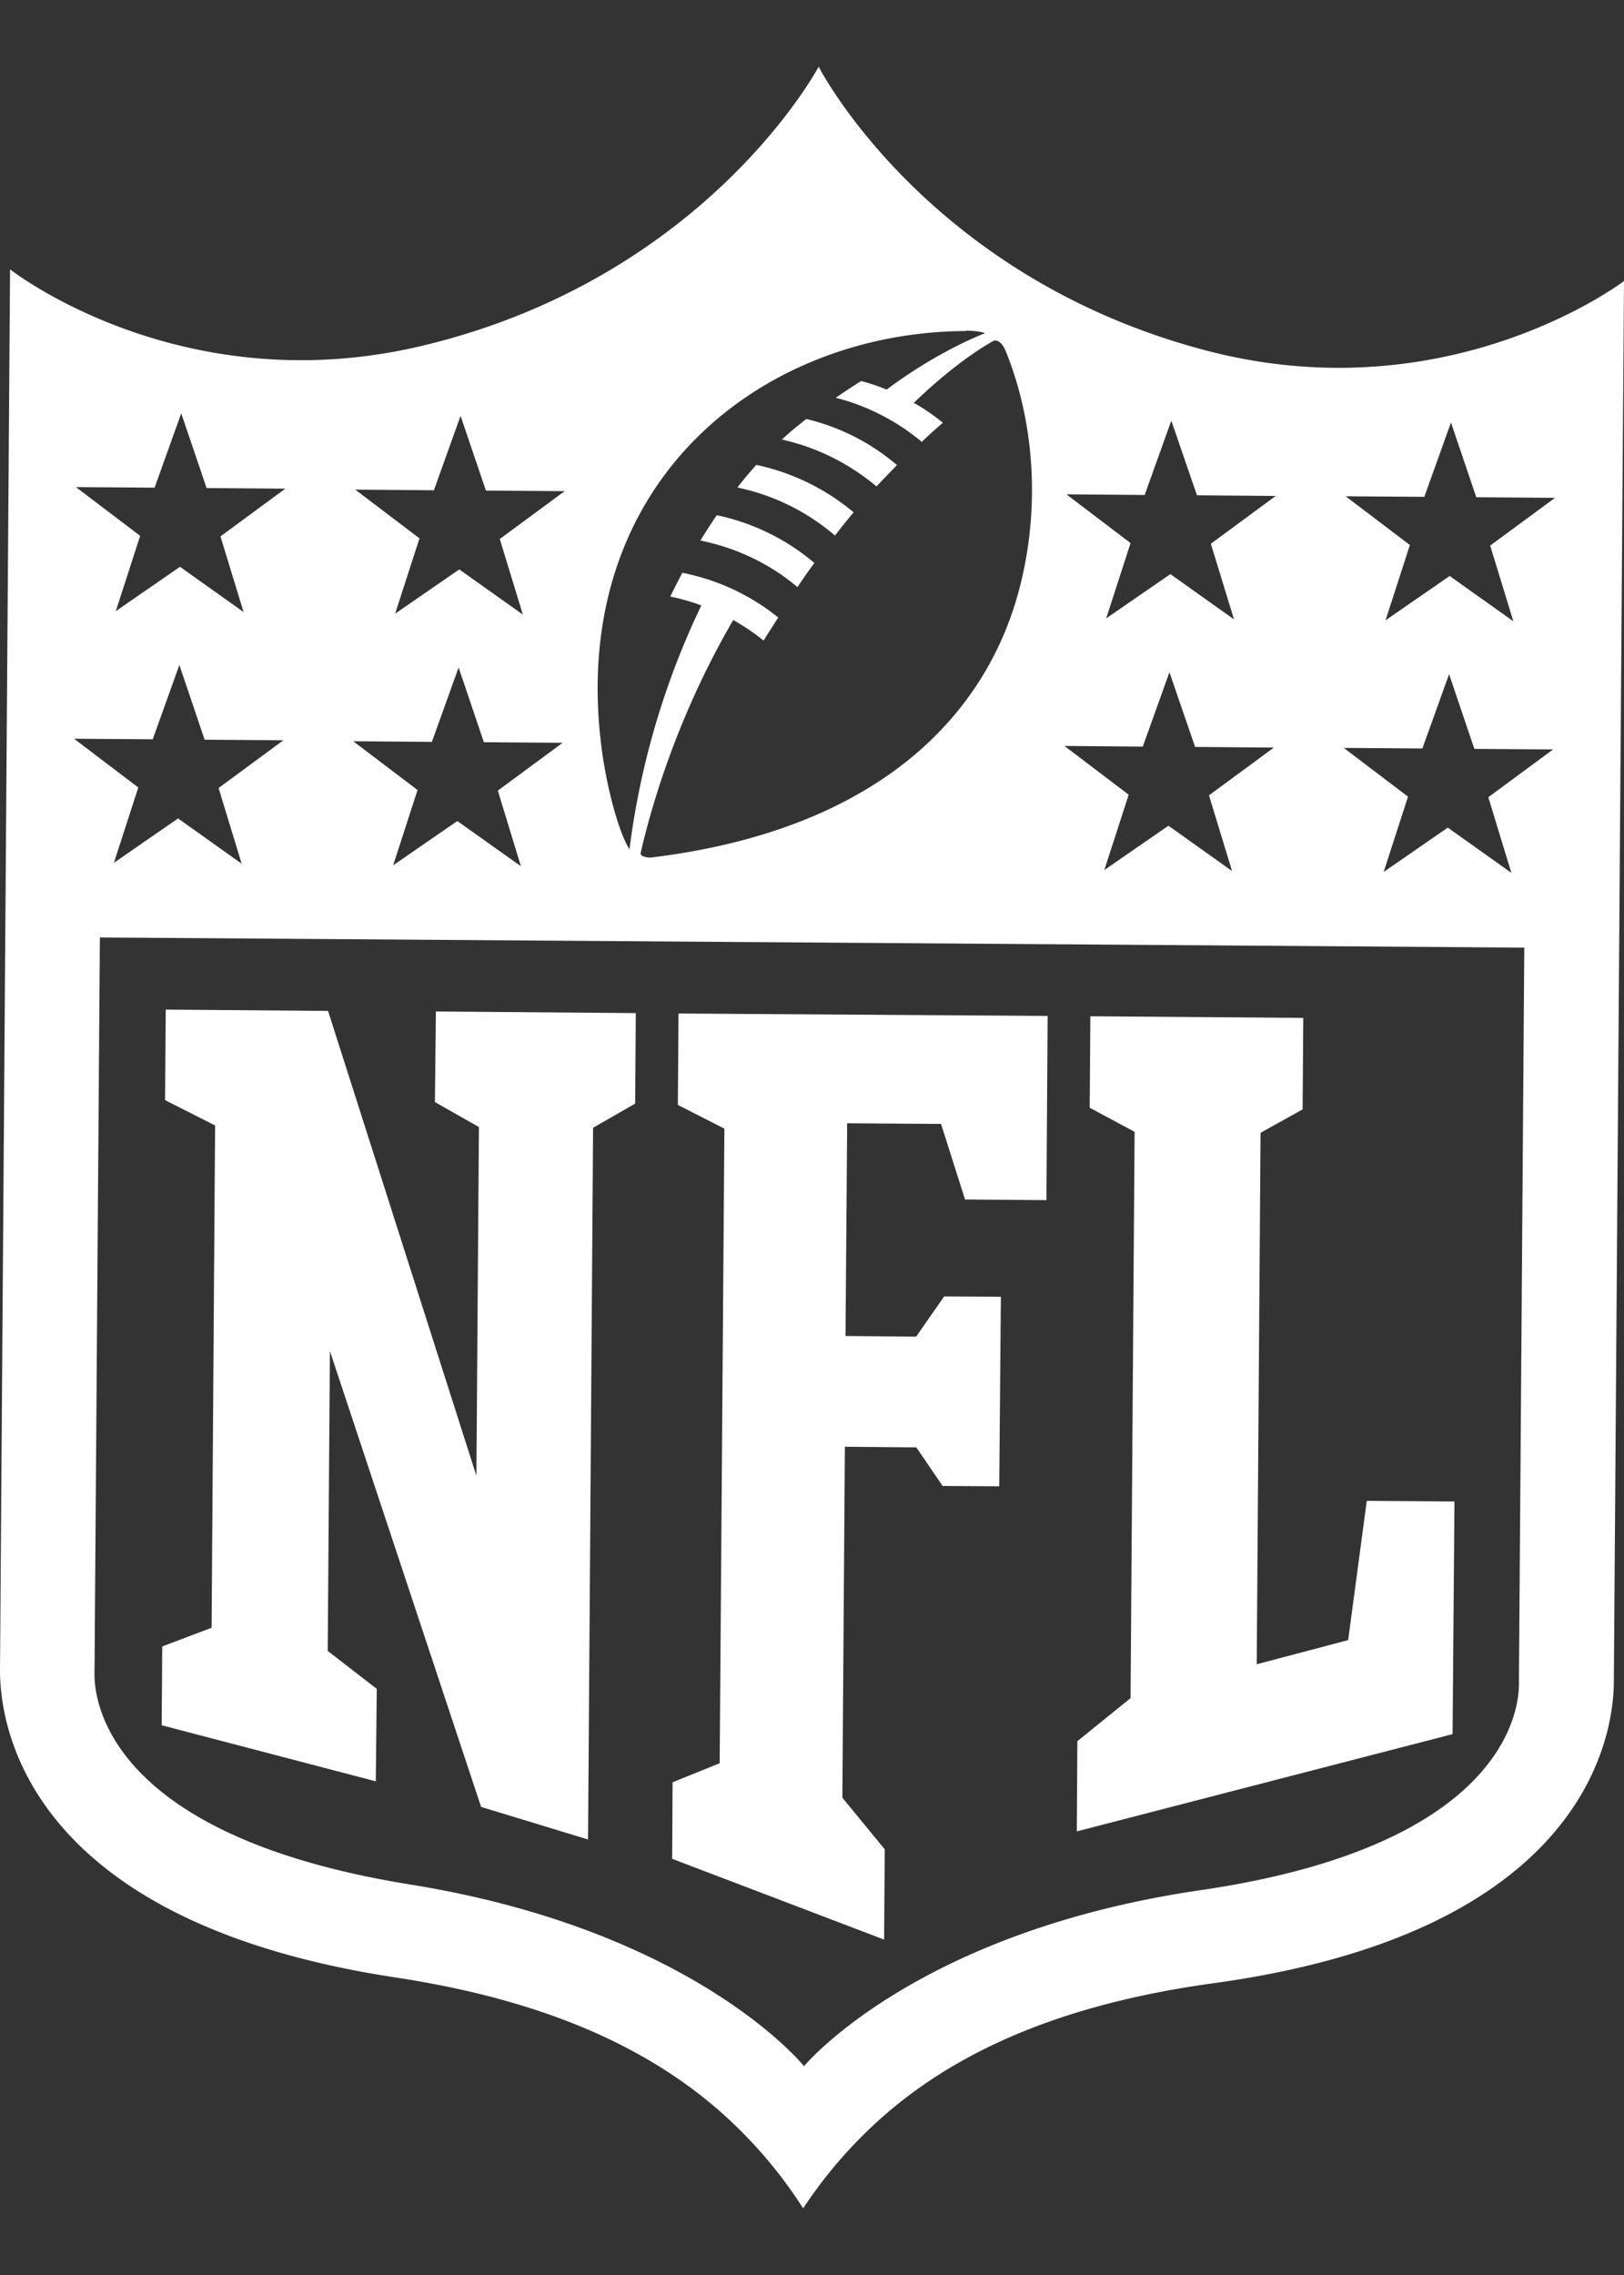
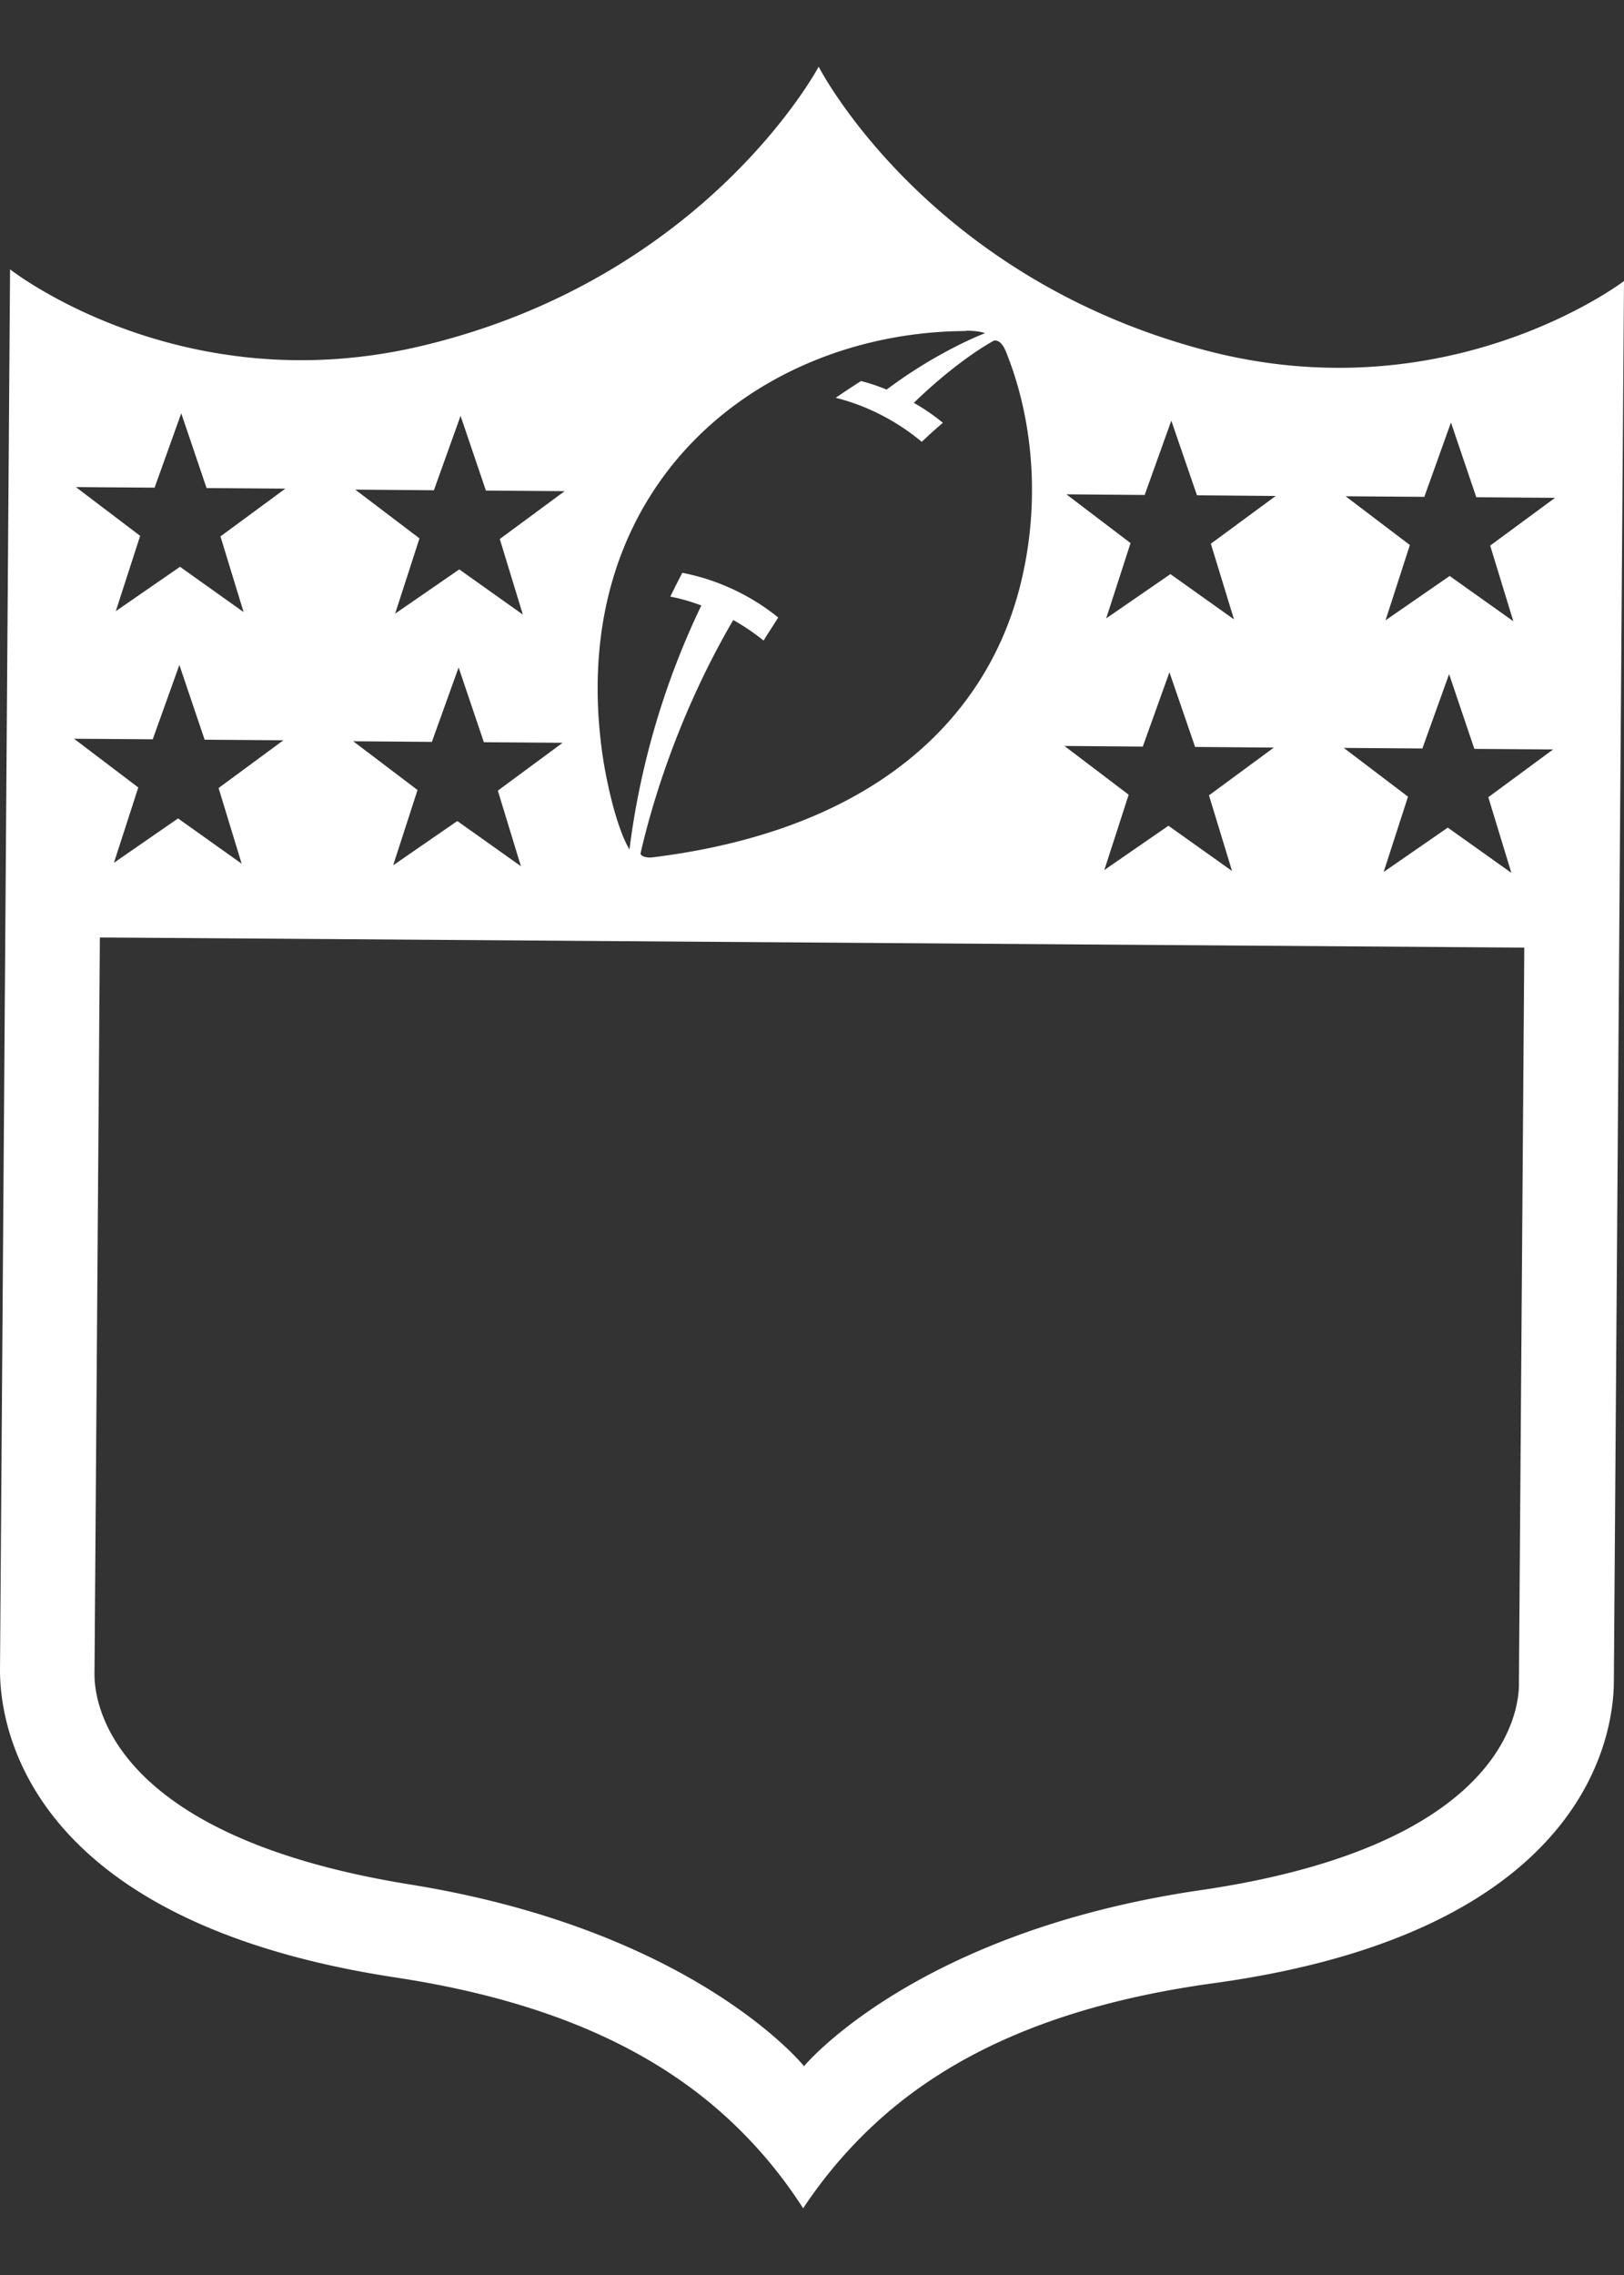
<svg xmlns="http://www.w3.org/2000/svg" width="20" height="28" fill="none">
  <rect width="100%" height="100%" fill="#333333" stroke="none" />
  <g fill="#fff" clip-path="url(#a)">
-     <path d="M10.031 6.93a2.725 2.725 0 0 0-1.204-.589 9.063 9.063 0 0 0-.202.312c.413.082.837.269 1.196.573.062-.094.132-.195.21-.3v.004ZM10.514 6.307a2.75 2.75 0 0 0-1.2-.585A4.9 4.9 0 0 0 9.081 6c.463.097.872.308 1.203.592.07-.094.148-.191.23-.288v.004ZM11.048 5.726a2.658 2.658 0 0 0-1.118-.569c-.094.074-.199.156-.3.253.42.094.814.285 1.165.577.078-.086.163-.171.249-.261h.004Z" />
    <path d="M4.877 24.339c1.839.28 3.206.877 4.188 1.83.355.344.62.69.826 1.01.21-.316.48-.659.838-.997.993-.94 2.372-1.52 4.215-1.773 4.662-.639 4.927-3.124 4.931-3.708L20 3.459s-2.13 1.628-5.111.864C11.414 3.427 10.082.821 10.082.821S8.71 3.408 5.224 4.25c-2.992.725-5.1-.935-5.1-.935L0 20.556c0 .585.226 3.078 4.877 3.783ZM17.542 6.112l.327-.912.312.92.97.007-.799.588.285.931-.784-.557-.79.546.3-.927-.791-.6.97.007v-.003Zm-.024 3.097.328-.912.311.92.97.007-.798.588.284.931-.783-.557-.79.546.3-.927-.791-.6.97.007V9.21Zm-3.42-3.12.327-.912.316.919.97.008-.799.588.285.931-.783-.557-.791.545.3-.927-.79-.6.97.008-.005-.004Zm-.023 3.096.327-.911.316.919.97.008-.799.588.284.931-.783-.557-.79.545.3-.927-.791-.6.97.008-.004-.004ZM11.893 4.07c.172 0 .238.031.238.031s-.561.207-1.212.694c0 0-.155-.066-.315-.105-.105.066-.21.136-.312.206.3.074.69.234 1.06.542.082-.078.171-.16.26-.234a2.47 2.47 0 0 0-.358-.246c.577-.557.99-.767.99-.767.082-.008.128.093.152.156.343.86.42 1.916.152 2.921-.41 1.535-1.726 2.942-4.52 3.285-.058.007-.132-.012-.14-.047.133-.585.456-1.699 1.142-2.875.132.074.253.156.374.253.039-.066.097-.152.18-.284a2.704 2.704 0 0 0-1.181-.55s-.086.164-.148.293c0 0 .175.03.382.109a9.76 9.76 0 0 0-.885 3.003c-.167-.277-.3-.9-.343-1.246-.42-3.246 1.94-5.123 4.488-5.135l-.004-.004ZM5.345 6.03l.327-.912.312.92.97.007-.799.589.284.93-.783-.556-.79.545.3-.927-.791-.6.97.008V6.03ZM5.32 9.127l.328-.912.311.92.97.007-.798.589.284.93-.783-.556-.79.545.3-.927-.792-.6.97.008v-.004Zm13.452 2.54-.066 9.03c0 .097.105 1.979-3.923 2.567-3.518.514-4.881 2.166-4.881 2.166s-1.34-1.671-4.85-2.236c-4.02-.647-3.888-2.528-3.888-2.626l.066-9.03 17.542.125v.004ZM1.905 5.999l.327-.912.312.92.97.007-.799.588.285.931-.783-.557-.791.546.3-.927-.791-.6.97.007V6Zm-.023 3.097.327-.912.311.92.97.007-.798.588.284.931-.783-.557-.79.546.3-.927-.791-.6.97.007v-.003Z" />
-     <path d="m2.606 20.034-.608.23-.007.97 2.637.69.012-1.138-.604-.467.027-3.69 1.862 5.61 1.317.401.062-8.76.518-.297.008-1.114-2.462-.02-.012 1.115.542.307-.031 4.293-1.827-5.722-1.999-.016-.008 1.114.616.312-.043 6.182ZM10.896 22.761l-.522-.635.031-4.32.88.008.324.475.697.004.02-2.333-.698-.004-.346.495-.869-.008.02-2.618 1.156.008.296.93 1.002.008.015-2.267-4.546-.03-.008 1.125.573.292-.058 7.81-.58.235-.005.942 2.61.994.008-1.11ZM17.912 18.48l-1.08-.008-.229 1.714-1.126.297.047-6.541.518-.288.008-1.126-2.622-.02-.008 1.126.553.296-.05 6.97-.655.53-.007 1.11 4.628-1.197.023-2.863Z" />
  </g>
  <defs>
    <clipPath id="a">
      <path fill="#fff" d="M0 .821h20V27.18H0z" />
    </clipPath>
  </defs>
</svg>